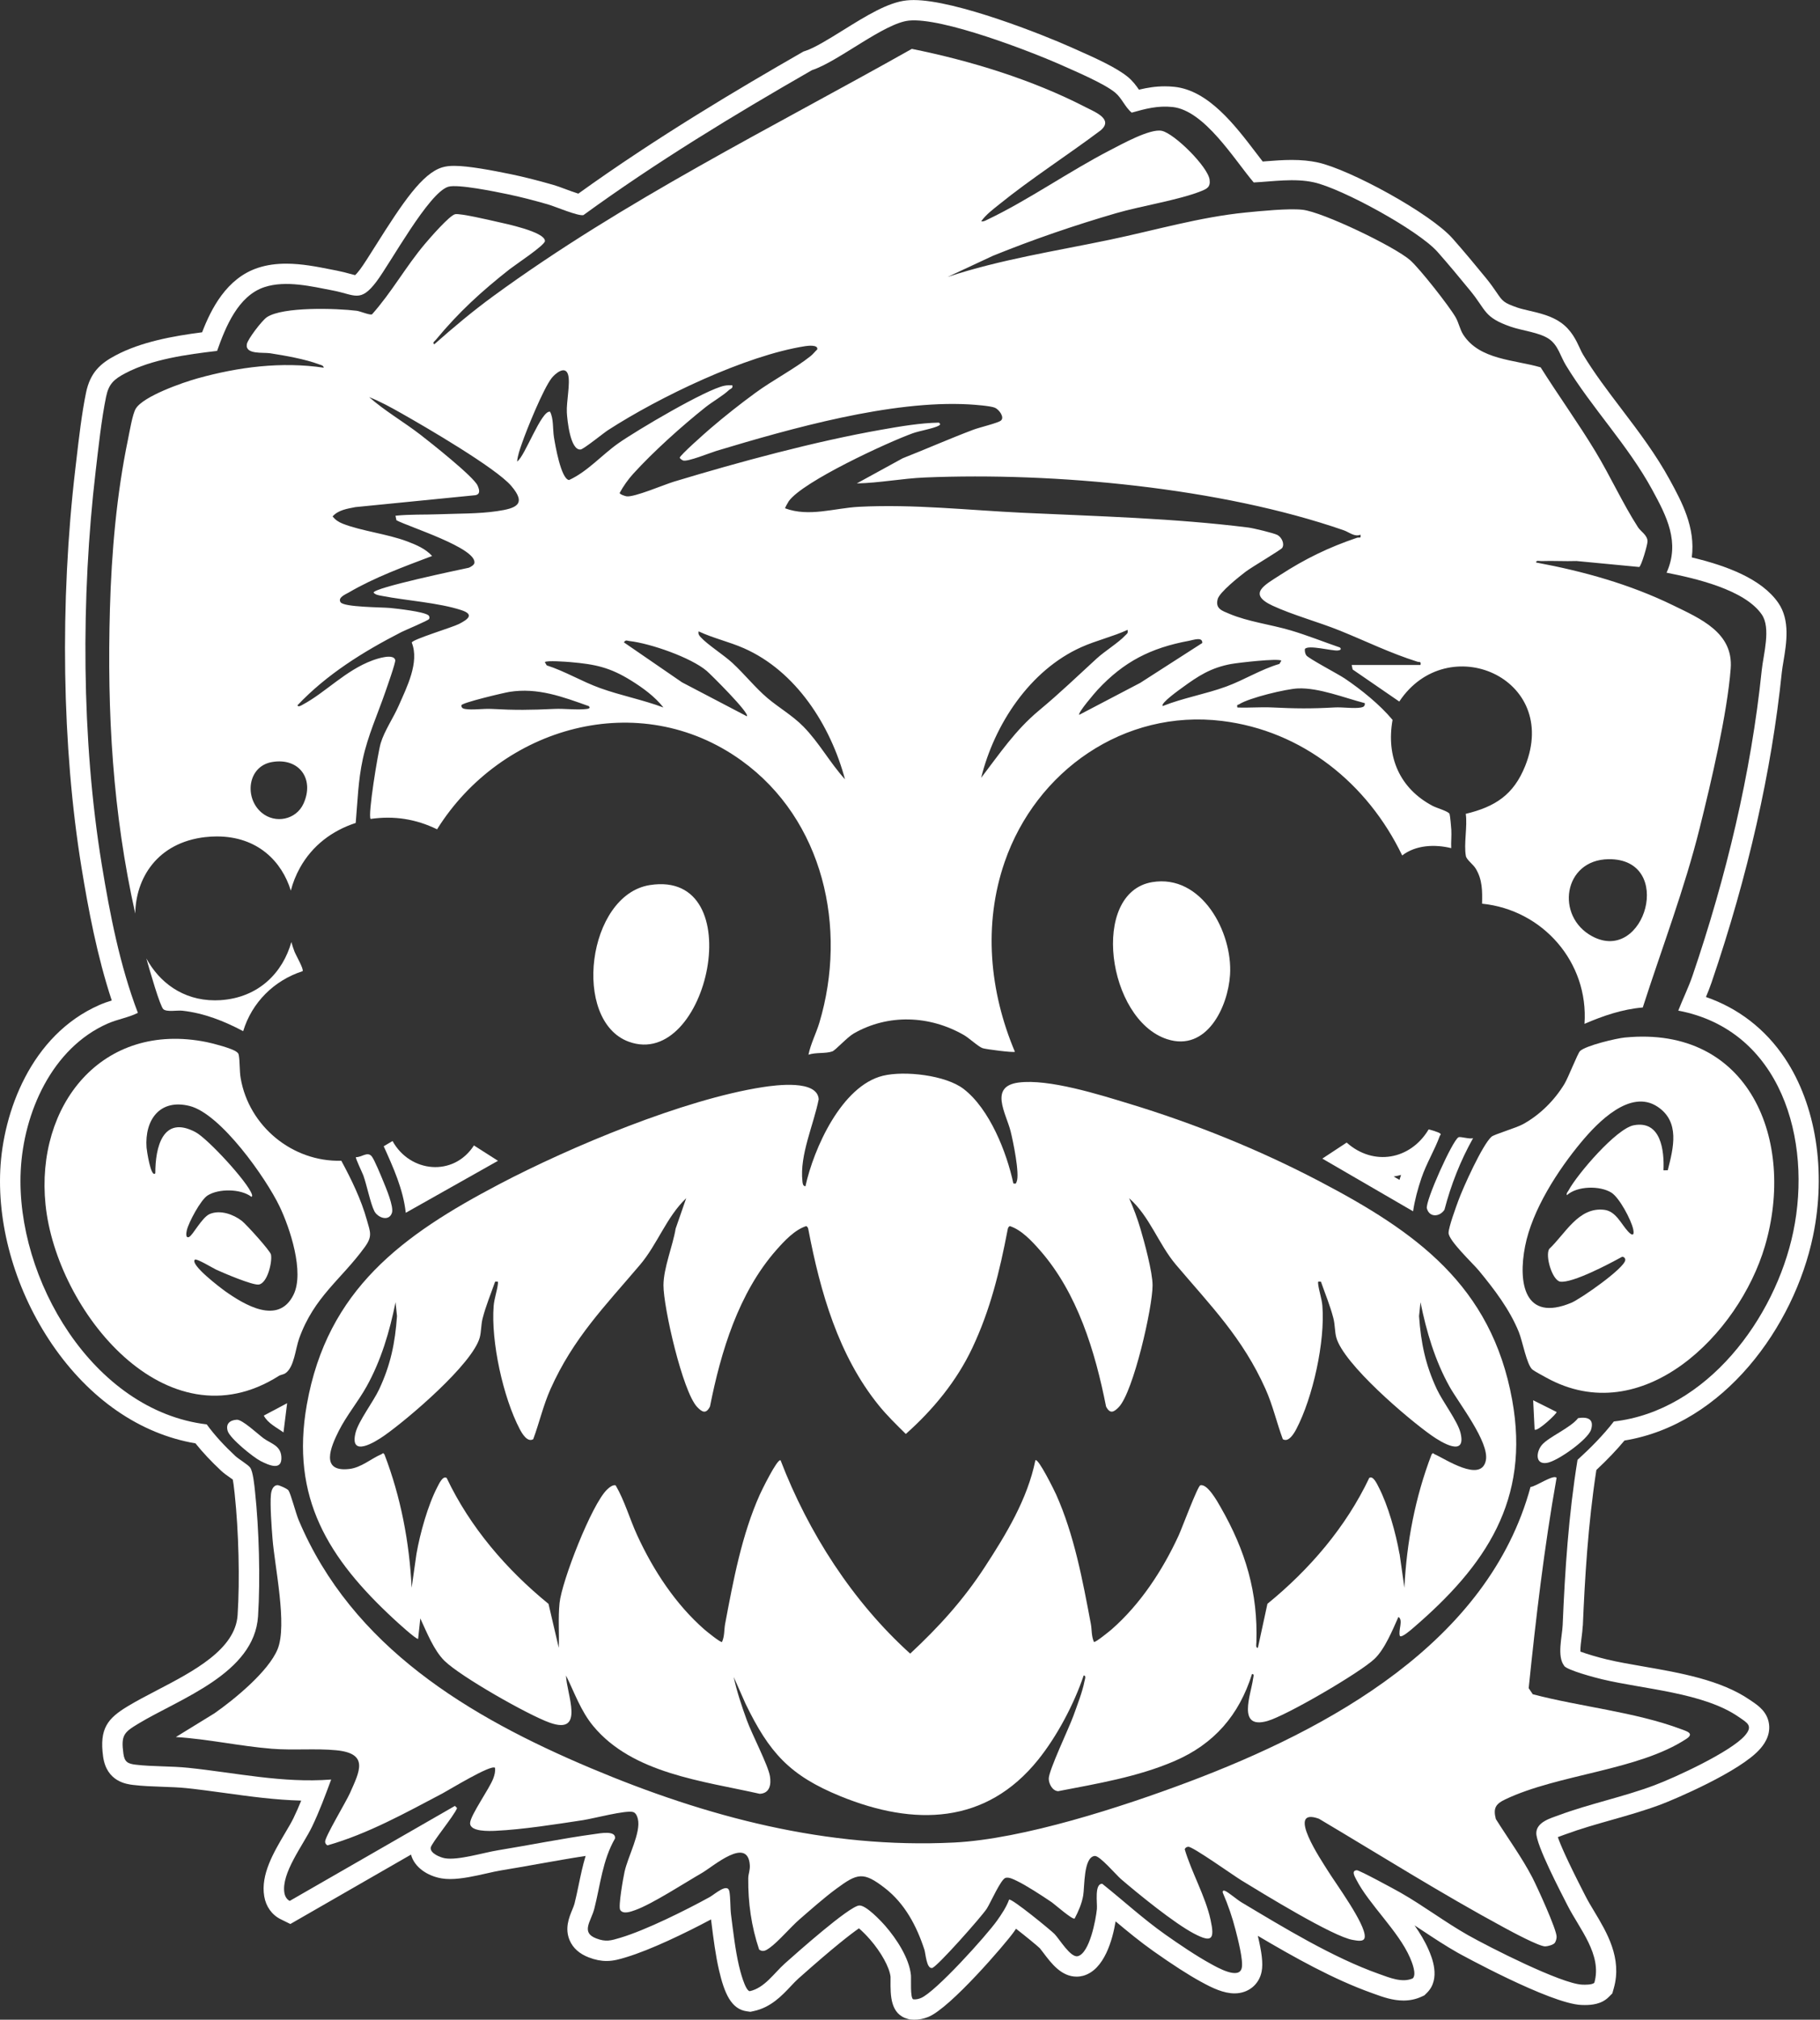
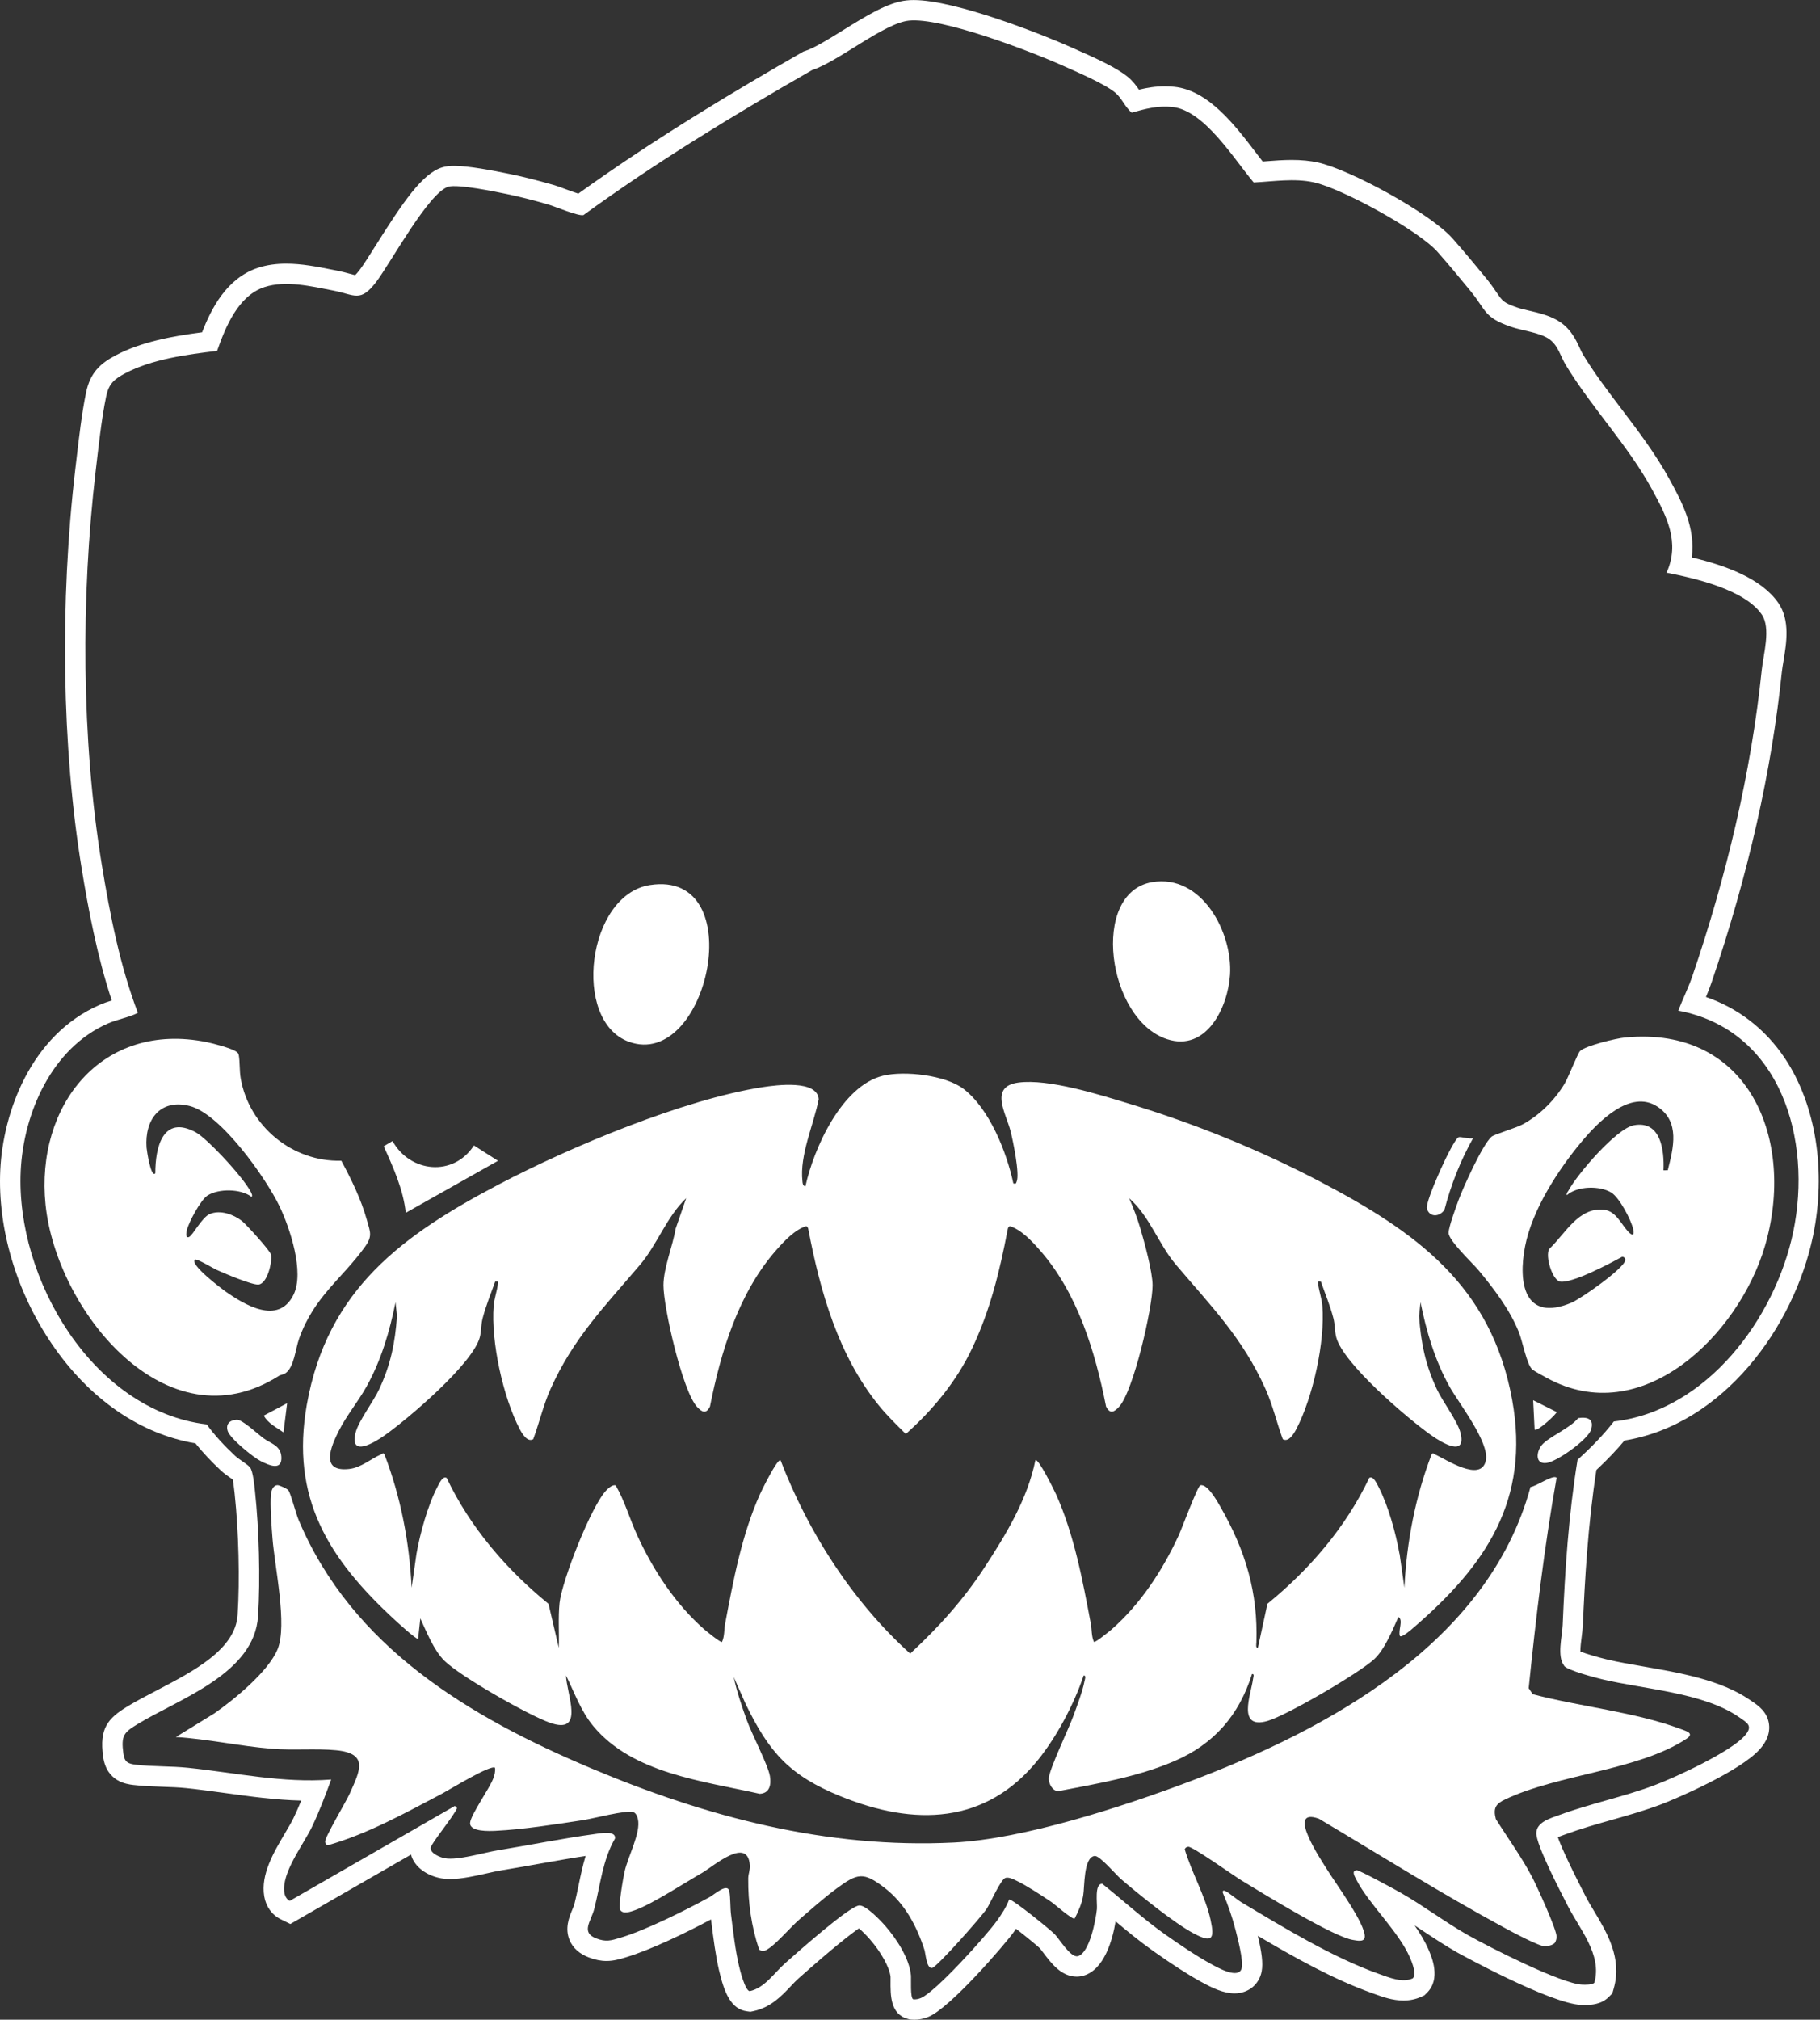
<svg xmlns="http://www.w3.org/2000/svg" width="667" height="740" viewBox="0 0 667 740" fill="none">
  <rect x="0" y="0" width="667" height="740" fill="#333333" stroke="none" />
  <path d="M182.5 425.3L173.69 419.68C166.2 431.28 150.25 429.66 143.86 418.06L140.62 419.97C144.14 427.75 147.78 435.8 148.71 444.35L182.51 425.3H182.5Z" fill="white" />
  <path d="M595.57 380.12C592.34 380.43 581.24 383.06 579.07 385.08C578.21 385.88 574.76 394.79 573.37 397.09C569.7 403.15 564.37 408.48 558.13 411.9C555.61 413.28 547.56 415.63 546.61 416.48C543.25 419.49 536.25 435.02 534.5 439.79C533.61 442.21 530.88 449.62 530.88 451.71C530.88 454.56 539.81 462.9 542.01 465.57C547.67 472.45 553.21 479.68 556.61 488C557.99 491.38 559.51 500.03 561.6 501.79C562.33 502.4 565.55 504.12 566.69 504.75C601.9 524.23 637.32 488.82 646.81 456.58C658.19 417.92 641.19 375.7 595.58 380.13L595.57 380.12ZM611.21 428.76L609.64 428.79C609.96 421.48 608.7 410.42 598.76 412.28C592.35 413.48 578.04 430.23 574.86 436.14C574.54 436.74 574.02 437.09 574.22 437.91C578.04 434.47 586.29 434.36 590.49 436.93C593.48 438.76 597.81 446.98 598.54 450.37C599.06 452.76 598.19 452.88 596.63 451.17C594.06 448.37 592.19 443.77 587.91 443.26C578.43 442.14 573.59 452.17 567.75 457.6C566.2 460.22 568.94 469.19 571.82 469.58C576.32 470.19 590.02 462.93 594.41 460.5C595.13 460.37 595.72 461.04 595.63 461.72C595.18 464.81 579.24 475.92 575.82 477.34C558.63 484.47 556.31 470 558.91 456.67C561.51 443.29 570.96 428.69 579.6 418.34C585.55 411.22 597.45 398.85 607.45 405.48C615.79 411.01 613.28 420.58 611.21 428.76Z" fill="white" />
  <path d="M513.05 599.429C513.72 600.119 517.18 597.099 517.88 596.489C544.48 573.649 560.85 549.649 554.19 512.939C546.57 470.919 518.84 451.299 483.54 432.799C461.34 421.169 437.78 411.669 413.77 404.369C402.87 401.049 384.33 395.199 373.3 396.629C362.35 398.049 368.73 407.949 370.37 414.489C371.26 418.029 373.78 430.149 372.59 432.939C372.26 433.709 372.46 433.749 371.38 433.609C368.94 422.149 362.66 406.289 353.15 398.979C346.56 393.909 331.49 392.219 323.6 394.139C308.45 397.829 298.21 420.789 295.17 434.669C294.19 434.469 294.17 433.609 294.08 432.809C292.99 423.169 298.22 412.049 300.04 402.749C299.54 395.529 284.45 397.559 279.49 398.319C250.56 402.809 209.09 420.159 183.01 433.849C147.56 452.459 119.94 472.419 112.45 514.609C106.38 548.789 120.4 571.069 144.38 593.239C145.58 594.349 152.39 600.599 153.23 600.479L154.04 592.969C156.34 597.899 158.98 604.669 162.91 608.519C168.77 614.269 193.49 628.319 201.44 631.159C214.58 635.859 207.59 620.589 207.44 613.889C210.54 620.179 212.86 626.899 217.39 632.379C231.8 649.819 257.67 652.539 278.43 657.229C282.07 657.069 282.69 653.889 282.17 650.769C281.5 646.729 275.53 635.329 273.7 630.259C271.84 625.109 270.03 619.789 268.89 614.419L273.25 624.269C281.92 642.149 289.38 650.519 308.07 658.139C335.01 669.119 361.36 668.539 380.48 644.729C387.4 636.109 393.62 624.359 397.14 613.889C398.2 613.809 397.54 615.499 397.43 616.059C396.73 619.789 394.71 624.959 393.39 628.649C391.8 633.089 384.28 648.749 384.35 651.729C384.39 653.609 385.69 656.149 387.79 656.269C402.14 653.499 416.9 651.049 430.38 645.259C444.91 639.019 454.1 628.439 458.84 613.349C459.82 613.229 459.3 614.489 459.23 615.079C458.48 620.819 453.2 633.769 464.5 630.549C471.5 628.549 498.34 612.899 503.73 607.799C507.53 604.199 510.36 597.179 512.5 592.419C514.39 593.619 512.33 597.359 513.03 599.389L513.05 599.429ZM512.88 569.279C511.56 561.769 508.72 551.499 505.2 544.759C504.64 543.689 503.23 540.539 501.81 541.489C493.22 559.569 479.92 575.039 464.49 587.619L461 603.719C460.11 603.859 460.42 602.419 460.44 601.829C461.08 583.549 456.48 568.159 447.33 552.199C446.2 550.229 442.48 543.459 439.89 544.209C438.91 544.489 433.09 560.129 431.95 562.599C426.06 575.349 417.97 587.729 407.35 597.029C406.69 597.599 401.32 601.979 400.91 601.579C399.94 599.419 400.18 597.129 399.77 594.939C396.77 579.019 393.69 562.399 387.05 547.559C386.61 546.569 380.47 533.989 379.45 535.039C376.54 549.309 368.74 562.119 360.89 574.169C353.01 586.259 344.12 596.049 333.57 605.869C312.45 586.789 296.27 561.579 286.07 535.049C284.92 534.199 278.99 546.409 278.47 547.569C271.83 562.399 268.75 579.019 265.75 594.949C265.34 597.149 265.58 599.429 264.61 601.589C264.19 601.989 258.82 597.609 258.17 597.039C247.55 587.749 239.45 575.359 233.57 562.609C230.78 556.569 228.93 549.859 225.63 544.219C224.54 543.909 223.25 545.029 222.47 545.769C216.83 551.159 205.86 579.399 205.06 587.379C204.51 592.829 204.98 598.369 204.78 603.739L201.02 587.639C185.59 575.059 172.29 559.589 163.7 541.509C162.28 540.559 160.87 543.709 160.31 544.779C156.79 551.509 153.95 561.789 152.63 569.299L150.86 581.739C150.05 565.069 146.88 548.499 140.91 532.919C140.31 532.049 140.37 532.559 139.77 532.819C135.98 534.429 132.39 537.719 127.99 538.219C117.22 539.439 121.21 530.109 124.18 524.219C126.98 518.669 131.26 513.519 134.31 508.059C139.66 498.489 142.8 487.849 144.96 477.119L145.49 482.209C144.8 492.069 143.15 500.029 138.98 508.969C136.8 513.629 131.37 520.659 130.3 524.969C128.05 534.069 137.18 528.569 140.92 525.929C149.56 519.849 173.18 499.759 175.83 490.009C176.39 487.949 176.27 485.359 176.88 483.009C178.06 478.419 179.89 474.049 181.45 469.599C182.39 469.579 182.59 469.299 182.48 470.349C182.2 472.909 181.13 475.799 180.92 478.459C179.88 491.479 184.38 511.989 190.48 523.619C191.3 525.179 193.29 528.609 195.42 527.299C197.68 521.209 199.09 514.899 201.75 508.939C210.14 490.189 221.76 478.499 234.56 463.409C240.98 455.829 244.21 445.949 251.48 439.009L247.61 450.159C246.57 456.489 243.16 464.589 243.15 470.909C243.13 478.999 250.17 509.869 255.49 515.499C257.36 517.469 258.77 518.139 260.2 515.329C264.19 495.189 270.69 473.709 284.47 458.039C287.41 454.699 291.26 450.549 295.49 449.219C296.06 449.589 296.15 449.929 296.27 450.559C300.61 473.299 307.26 496.649 322.06 514.919C325.09 518.659 328.55 522.009 331.97 525.389C341.92 516.549 350.57 506.069 356.31 493.929C362.95 479.899 366.39 465.669 369.28 450.559C369.4 449.929 369.49 449.589 370.06 449.219C374.29 450.549 378.14 454.699 381.08 458.039C394.87 473.709 401.37 495.189 405.35 515.329C406.78 518.129 408.2 517.469 410.06 515.499C415.38 509.879 422.42 478.999 422.4 470.909C422.39 466.069 419.42 455.129 417.94 450.159C416.79 446.289 415.43 442.689 413.81 439.009C421.41 445.709 424.53 455.789 430.99 463.409C443.79 478.499 455.41 490.189 463.8 508.939C466.47 514.899 467.87 521.209 470.13 527.299C472.25 528.609 474.25 525.169 475.07 523.619C481.17 511.989 485.67 491.479 484.63 478.459C484.42 475.799 483.35 472.919 483.07 470.349C482.96 469.289 483.16 469.579 484.1 469.599C485.66 474.049 487.49 478.419 488.67 483.009C489.28 485.359 489.16 487.949 489.72 490.009C492.37 499.759 515.99 519.849 524.63 525.929C528.37 528.569 537.5 534.069 535.25 524.969C534.18 520.659 528.75 513.629 526.57 508.969C522.4 500.039 520.75 492.069 520.06 482.209L520.59 477.119C522.75 487.849 525.89 498.489 531.24 508.059C534.65 514.159 545.89 528.399 544.54 535.079C542.84 543.479 529.44 534.379 525.78 532.819C525.18 532.569 525.24 532.059 524.64 532.919C518.67 548.499 515.5 565.059 514.69 581.739L512.92 569.299L512.88 569.279Z" fill="white" />
-   <path d="M527.53 415.109C527.14 414.849 523.85 413.759 523.56 413.829C516.9 424.949 503.37 427.379 493.53 418.629L484.61 424.499L517.87 443.809C518.49 439.629 519.6 435.579 520.95 431.589C522.74 426.289 525.84 421.249 527.63 416.259C527.83 415.699 528.42 415.709 527.53 415.109ZM512.89 432.299L510.76 431.059C511.67 430.919 512.57 430.719 513.46 430.479C513.26 431.089 513.07 431.699 512.89 432.289V432.299Z" fill="white" />
  <path d="M522.93 442.76C523.85 446.15 527.63 445.9 529.37 443.24C531.78 434.03 535.22 425.27 539.87 416.99C538.59 417.48 535.26 416.31 534.51 416.69C532.32 417.8 522.24 440.22 522.93 442.77V442.76Z" fill="white" />
-   <path d="M136.29 423.75C134.71 421.69 132.55 424.08 130.45 423.96C130.16 424.28 132.78 429.63 133.15 430.65C134.43 434.17 135.78 441.03 137.2 443.77C138.45 446.18 142.56 447.67 143.64 444.37C144.39 442.08 141.4 435.09 140.36 432.56C139.6 430.71 137.25 425 136.29 423.75Z" fill="white" />
  <path d="M562.42 523.769C563.31 524.769 570.79 517.769 570.46 517.339L561.88 513.039L562.41 523.769H562.42Z" fill="white" />
  <path d="M238.17 324.28C215.17 327.88 209.5 374.01 230.43 381.67C259.51 392.3 275.38 318.46 238.17 324.28Z" fill="white" />
-   <path d="M59.88 369.77C61.14 370.87 64.94 370.1 66.85 370.31C74.77 371.19 82.16 374.11 89.12 377.81C92.3 367.29 100.46 359.19 110.9 355.83C111.43 355.1 108.42 349.97 107.89 348.57C107.46 347.44 107.1 346.29 106.78 345.14C103.71 356.15 94.97 365.55 80.73 366.45C80.08 366.49 79.42 366.51 78.78 366.51C66.94 366.51 58.33 359.83 53.64 351.16C54.92 355.75 58.65 368.68 59.87 369.76L59.88 369.77Z" fill="white" />
  <path d="M560.24 618.5C562.89 592.71 565.92 566.98 570.46 541.47C569.41 540.03 562.7 544.76 560.91 544.8C545.45 601.84 486.89 633.59 435.37 652.95C411.28 662 375.03 673.82 349.64 675.08C303.01 677.4 258.94 665.71 216.47 647.81C171.84 629 128.97 603.35 109.42 556.85C108.42 554.47 106.58 547.32 105.72 546.06C105.3 545.45 102.38 544.14 101.72 544.15C99.98 544.18 99.42 546.25 99.29 547.59C98.92 551.35 99.55 559.66 99.87 563.72C100.67 574 105.36 595.37 101.74 604.23C98.4 612.41 85.82 622.69 78.57 627.75L64.45 636.43C76.22 637.15 87.87 639.78 99.6 640.72C107.37 641.35 115.78 640.55 123.2 641.27C135.35 642.44 131.79 648.99 128.23 657.02C126.87 660.09 119.01 673.13 119.15 674.8C119.2 675.44 119.48 675.81 120.02 676.12C134.87 671.88 148.52 664.26 162.12 657.11C164.56 655.82 180.04 646.32 181.42 647.71C181.57 649.1 181.25 650.33 180.77 651.62C179.39 655.32 172.47 664.97 172.29 667.88C172.08 671.23 179.47 670.88 181.68 670.78C191.55 670.32 203.83 668.38 213.73 666.87C217.4 666.31 229.47 663.12 232.03 663.91C233.06 664.23 233.54 665.48 233.77 666.45C234.96 671.39 230.12 680.19 228.89 685.79C228.41 687.99 226.53 698.49 227.29 699.76C228.34 701.51 231.29 700.37 232.76 699.85C238.9 697.69 250.96 689.85 257.24 686.23C261.48 683.78 274.07 672.64 274.8 683.4C274.92 685.21 274.24 686.59 274.22 688.19C274.13 697.17 275.37 705.84 278.21 714.29C279.62 715.35 280.77 714.58 282.02 713.7C285.21 711.45 289.69 706.11 293.01 703.23C297.21 699.59 302.06 695.28 306.49 692.02C314.19 686.36 316.33 685.58 324.32 691.79C331.62 697.46 335.97 705.71 338.78 714.35C339.24 715.77 339.53 721.35 341.59 721.05C343.31 720.8 359.78 702.17 361.6 699.37C363.02 697.19 366.79 688.48 368.53 688.02C369.81 687.68 371.46 688.57 372.6 689.11C376 690.71 382 694.63 385.26 696.84C386.55 697.71 393.05 703.48 393.84 702.93C395.23 700.29 396.45 697.48 396.97 694.51C397.53 691.38 397.03 680.38 401.22 680C403.04 679.84 408.98 686.88 410.81 688.46C417.3 694.03 430.31 704.61 437.54 708.42C444.21 711.94 445.22 710.54 443.65 703.38C441.76 694.75 436.66 685.97 434.18 677.54C434.43 676.95 434.86 676.68 435.49 676.63C437.08 676.51 452.09 687.19 454.9 688.91C462.52 693.56 488.74 709.7 495.82 710.77C497.24 710.98 500.01 711.72 500.16 709.67C500.51 704.95 489.44 689.99 486.5 685.21C484.68 682.24 470.79 661.84 483.36 666.36C505.91 679.75 528.21 693.8 551.3 706.28C553.94 707.71 564.17 713.23 566.33 713.13C567.31 713.09 569.29 712.58 569.86 711.79C570.23 711.13 570.44 710.42 570.47 709.67C570.58 707.08 563.28 691.2 561.6 687.94C557.82 680.64 552.58 673.45 548.2 666.47C547.15 662.43 548.19 660.91 551.67 659.26C571.21 649.99 600.36 648.72 618.04 637.09C621.13 635.06 618.01 634.26 616.03 633.52C599.29 627.24 579.1 625.33 561.73 620.75L560.22 618.5H560.24Z" fill="white" />
  <path d="M103.11 533.7C102.82 529.54 99.19 528.92 96.47 526.89C94.43 525.36 88.78 520.06 86.79 520.17C84.22 520.31 82.63 521.71 83.46 524.33C84.33 527.06 92.77 533.92 95.54 535.33C98.55 536.85 103.48 539.07 103.11 533.71V533.7Z" fill="white" />
  <path d="M580.08 595.74C580.8 578.62 581.96 558.55 585.04 538.59C589.09 534.79 592.44 531.28 595.35 527.79C631.71 521.86 657.52 486.09 664.44 452.86C669.38 429.14 665.52 404.79 654.12 387.72C646.99 377.05 637.1 369.41 625.2 365.29C625.93 363.56 626.64 361.78 627.27 359.93C640.62 320.76 649.28 282.53 653.01 246.3C653.12 245.23 653.35 243.84 653.6 242.36C654.72 235.63 656.12 227.26 651.72 220.9C645.54 211.96 632.51 207.21 620.01 204.23C621.45 193.25 616.29 183.79 611.98 175.87C606.82 166.41 600.42 157.98 594.24 149.84C589.15 143.13 584.33 136.8 580.17 129.94C579.76 129.27 579.35 128.39 578.92 127.45C577.65 124.71 575.91 120.95 572.08 118.22C568.62 115.75 564.24 114.72 560.36 113.82C558.71 113.43 557.15 113.07 556.02 112.67C551.07 110.94 550.68 110.37 548.53 107.22C547.55 105.79 546.34 104.01 544.56 101.84C541.12 97.639 536.63 92.21 532.34 87.37C524.09 78.049 494.66 62.09 483.01 59.539C480.11 58.9 476.96 58.599 473.39 58.599C470.16 58.599 467.02 58.849 463.99 59.08C463.58 59.109 463.17 59.139 462.76 59.179C462 58.209 461.2 57.16 460.38 56.08C452.58 45.84 442.86 33.09 430.35 31.809C429.21 31.689 428.05 31.63 426.91 31.63C423.53 31.63 420.53 32.109 417.41 32.859C416.4 31.39 415.14 29.669 413.32 28.18C409.29 24.86 401.94 21.48 394.13 18.029L392.49 17.299C382.46 12.809 350.34 0.02 334.87 0.02C333.95 0.02 333.08 0.06 332.27 0.15C325.42 0.85 317.47 5.79 309.05 11.02C303.89 14.229 298.55 17.54 295.21 18.63L294.48 18.869L293.81 19.25C270.68 32.52 240.67 50.289 211.94 70.95C210.33 70.439 208.22 69.659 206.99 69.2C205.25 68.559 203.88 68.049 202.81 67.749C196.85 66.04 191.91 64.799 187.24 63.83C180.33 62.41 171.72 60.77 166.45 60.77C164.72 60.77 163.34 60.94 162.11 61.309C154.79 63.499 147.66 74.109 137.62 90.049C135.34 93.669 133.18 97.09 131.93 98.749C131.08 99.879 130.5 100.49 130.16 100.81C129.64 100.7 128.9 100.49 128.27 100.32C126.97 99.96 125.34 99.519 123.39 99.139C122.66 98.999 121.93 98.85 121.18 98.71C116.21 97.719 110.58 96.609 104.89 96.609C101.08 96.609 97.71 97.1 94.59 98.12C82.99 101.9 77.31 113.33 74.07 121.75C63.3 123.14 51.69 125.26 42.36 130.21C36.82 133.15 33.08 136.45 31.54 143.83C29.98 151.35 28.91 160.57 27.97 168.7L27.61 171.77C21.86 220.66 22.69 273.95 29.89 317.97C32.36 333.08 35.59 350.34 40.96 366.57C39.52 367.01 37.98 367.53 36.41 368.22C11.2 379.3 1.09 407.72 0.1 428.68C-0.92 450.09 6.01 473.37 19.1 492.56C32.79 512.61 51.34 525.39 71.64 528.83C74.29 532.15 77.4 535.46 81.08 538.9C82.07 539.82 83.24 540.64 84.37 541.43C84.65 541.62 84.99 541.87 85.31 542.09C85.48 542.94 85.7 544.4 85.96 546.9L86.01 547.37C87.48 561.11 87.91 578.93 87.08 591.73C86.27 604.32 70.97 612.3 57.47 619.33C53.66 621.32 50.06 623.2 46.82 625.15C39.43 629.61 36.37 633.33 37.79 643.6C39.07 652.82 46.44 653.7 48.86 653.99C52.33 654.4 55.94 654.53 59.43 654.65C62.54 654.76 65.47 654.86 68.22 655.14C73 655.64 77.88 656.31 82.61 656.96C91.61 658.2 100.89 659.48 110.39 659.72C109.5 661.9 108.57 664.04 107.56 666.13C106.84 667.62 105.71 669.53 104.51 671.56C100.28 678.71 95.48 686.81 96.84 694.81C97.47 698.55 99.66 701.6 102.84 703.17L106.41 704.93L150.63 679.5C151.85 684.19 156.74 687.35 161.79 688.21C162.78 688.38 163.82 688.46 164.98 688.46C169.18 688.46 174.15 687.34 178.53 686.35C180.44 685.92 182.25 685.51 183.59 685.3C188.06 684.57 192.68 683.75 197.16 682.95C202.95 681.92 208.89 680.86 214.62 679.99C213.54 683.55 212.8 687.12 212.07 690.63C211.57 693.03 211.1 695.29 210.54 697.5C210.38 698.12 210.05 698.93 209.69 699.79C208.58 702.48 206.89 706.55 208.78 710.93C210 713.77 212.37 715.87 215.8 717.18C218.13 718.07 220.19 718.48 222.29 718.48C224.91 718.48 227.08 717.83 229.37 717.14L229.46 717.11C238.26 714.47 251.05 708.34 260.58 703.25L260.75 704.56C261.44 710.09 262.23 716.36 263.5 721.83C265.47 730.31 267.96 736.13 273.7 736.92L275.01 737.1L276.3 736.82C282.52 735.47 286.56 731.18 289.81 727.73C290.8 726.67 291.74 725.68 292.62 724.9L292.7 724.83C305.77 713.2 312.01 708.44 314.8 706.52C315.98 707.54 317.48 709.03 318.81 710.55C322.95 715.3 325.98 720.79 326.37 724.27C326.37 724.58 326.37 725.04 326.37 725.57C326.33 731.1 326.27 737.98 332.72 739.72L333.36 739.89L334.02 739.95C334.4 739.98 334.78 740 335.14 740C336.83 740 338.47 739.67 340.18 738.99C348.32 735.73 368.68 711.89 371.44 707.99C371.75 707.56 372.05 707.12 372.36 706.67C375.89 709.41 379.95 712.74 381.09 713.82C381.34 714.1 381.91 714.86 382.33 715.42C385.28 719.34 388.96 724.22 394.58 724.22C395.39 724.22 396.19 724.11 396.96 723.9C404.73 721.76 407.74 710.66 408.85 703.97C413.26 707.67 417.83 711.43 422.69 714.87C429.68 719.81 435.52 723.57 440.05 726.05L440.37 726.22C444.26 728.37 448.43 730.36 452.47 730.35C457.46 730.35 461.44 727.14 462.37 722.35C462.97 719.27 462.36 715.1 460.97 709.26C474.26 717.12 488.73 725.24 502.87 730.26L503.81 730.6C506.73 731.66 510.37 732.97 514.35 732.97C516.65 732.97 518.82 732.52 520.78 731.64L522.01 731.08L522.97 730.13C528.16 724.97 524.68 716.94 523.53 714.3C522.21 711.25 520.42 708.3 518.41 705.43C519.39 706.07 520.37 706.72 521.37 707.38C525.51 710.12 529.79 712.95 534.21 715.45C534.54 715.64 568.1 734.15 579.52 734.59C579.86 734.6 580.3 734.62 580.79 734.62C583.3 734.62 586.94 734.32 589.53 731.72L590.89 730.36L591.42 728.5C594.57 717.47 588.87 707.98 584.29 700.36C583.1 698.38 581.97 696.51 581.09 694.77L580.33 693.28C574.24 681.38 571.83 675.76 570.92 673.1C571.59 672.83 572.34 672.56 572.86 672.38C573.24 672.25 573.61 672.12 573.95 671.99C579.25 670.04 584.72 668.48 590.51 666.84C596.51 665.14 602.71 663.38 608.74 661.12C613.26 659.43 637.76 649.1 645.01 640.81C645.97 639.71 648.91 636.36 648.32 631.73C647.74 627.19 644.31 624.86 642.03 623.32L641.37 622.87C630.71 615.51 615.64 612.9 602.35 610.59C597.45 609.74 592.83 608.94 588.8 607.97C585.74 607.24 581.51 606 579.18 605.12C579.15 603.66 579.44 601.37 579.62 600C579.81 598.5 579.99 597.09 580.05 595.7L580.08 595.74ZM573.22 610.36C574.52 612 584.48 614.63 587.1 615.26C602.31 618.91 624.24 620.11 637.17 629.04C640.37 631.25 642.62 632.3 639.44 635.93C634.23 641.87 614.02 651.23 606.16 654.16C594.84 658.39 582.7 660.85 571.41 665.02C568.37 666.14 563.14 667.53 563.03 671.57C562.91 675.91 572 693.27 574.49 698.16C578.86 706.77 587.24 716.19 584.3 726.46C583.52 727.24 580.97 727.2 579.85 727.15C572.2 726.85 545.67 713.35 537.92 708.97C529.59 704.25 521.62 698.2 513.22 693.42C511.28 692.32 498.13 685.16 497.24 685.23C495.2 685.38 496.39 687.36 497.06 688.66C501.64 697.65 512.54 707.58 516.74 717.27C517.5 719.02 519.25 723.37 517.76 724.85C513.91 726.59 509.18 724.58 505.41 723.24C488.39 717.2 470.49 706.25 454.95 696.97C453.34 696.01 450.21 693.3 448.94 692.79C448.28 692.53 447.93 692.86 448.17 693.55C450.07 697.94 451.64 702.52 452.82 707.15C453.63 710.32 455.66 718.08 455.1 720.94C454.21 725.53 446.04 720.8 443.69 719.51C438.43 716.63 432 712.28 427.05 708.78C418.96 703.07 411.68 696.36 403.96 690.2C400.99 690.11 402.2 697.36 401.99 699.48C401.6 703.37 399.33 715.53 395.04 716.71C392.38 717.44 388.29 710.46 386.46 708.59C385.08 707.18 370.65 695.36 369.81 696C368.85 698.69 367.06 701.36 365.41 703.68C361.51 709.18 342.8 729.93 337.46 732.07C336.54 732.44 335.7 732.61 334.71 732.53C333.5 732.2 333.98 725 333.84 723.65C333.23 717.45 328.51 710.3 324.47 705.66C322.73 703.67 317.3 697.93 314.86 698.15C311.1 698.49 291.72 715.76 287.7 719.34C283.68 722.91 280.25 728.35 274.75 729.55C273.07 729.32 271.2 721.92 270.8 720.16C269.46 714.4 268.68 707.5 267.92 701.57C267.59 698.99 267.73 695.42 267.32 693.05C266.72 689.65 261.89 694.07 260.17 695.02C251.41 699.85 236.76 707.15 227.36 709.97C223.85 711.02 222.08 711.58 218.5 710.21C212.74 708.01 216.63 703.92 217.8 699.34C220.02 690.66 220.81 681.53 225.39 673.61C225.83 670.51 219.82 671.72 217.82 671.99C206.33 673.55 194.03 676.04 182.44 677.93C177.15 678.79 167.9 681.67 163.08 680.85C161.39 680.56 157.65 679.08 157.84 676.99C157.99 675.42 166.55 665.12 167.51 662.45L166.72 661.66L106.18 696.47C105.06 695.92 104.43 694.75 104.23 693.55C103 686.32 111.1 676.02 114.32 669.36C117.03 663.74 119.2 657.85 121.37 652C103.55 653.38 86.51 649.53 69.05 647.71C62.78 647.05 55.87 647.29 49.8 646.57C46.88 646.22 45.65 645.61 45.23 642.56C44.29 635.76 45.41 634.72 50.72 631.52C65.98 622.31 93.22 613.15 94.57 592.19C95.45 578.51 94.93 560.21 93.47 546.56C93.25 544.48 92.75 539.03 91.64 537.66C90.68 536.46 87.59 534.72 86.21 533.43C82.41 529.88 78.82 526.08 75.76 521.88C33.97 516.86 5.72 468.43 7.59 429.03C8.6 407.73 19.03 384.01 39.45 375.03C43.18 373.39 47.07 372.85 50.53 371.1C43.96 353.88 40.27 334.95 37.29 316.74C29.81 271.01 29.65 218.63 35.06 172.62C36.05 164.2 37.19 153.49 38.89 145.32C39.86 140.64 41.78 138.95 45.9 136.77C55.65 131.6 68.7 129.84 79.56 128.57C82.68 119.76 87.28 108.34 96.96 105.18C104.76 102.64 114.15 104.92 122.03 106.44C130.08 107.99 132.04 111 137.93 103.22C143.13 96.35 157.11 70.559 164.3 68.419C167.77 67.389 181.5 70.219 185.81 71.109C190.85 72.15 195.87 73.469 200.81 74.889C203.48 75.659 211.92 79.279 213.82 78.809C240.59 59.34 268.88 42.169 297.58 25.7C307.21 22.57 323.97 8.49 333.1 7.55C345.24 6.31 377.54 18.73 389.53 24.079C394.57 26.329 404.69 30.64 408.67 33.91C411.12 35.919 412.3 39.26 414.76 41.27C419.82 39.84 424.28 38.65 429.67 39.2C441.44 40.4 452.37 58.529 459.47 66.85C466.69 66.49 474.3 65.23 481.49 66.799C491.79 69.059 519.82 84.37 526.83 92.29C530.82 96.799 534.99 101.81 538.86 106.55C544.79 113.79 543.73 116.23 553.62 119.69C557.91 121.19 564.32 121.79 567.81 124.28C571.06 126.6 571.88 130.55 573.86 133.8C583.51 149.67 596.56 163.02 605.5 179.43C610.81 189.16 615.78 198.71 610.77 209.83C621.1 211.86 639.33 215.98 645.65 225.13C649.11 230.14 646.24 239.79 645.65 245.53C641.75 283.44 632.54 321.52 620.27 357.52C618.78 361.88 616.72 366 615.06 370.28C652.76 377.41 664.22 417.67 657.2 451.33C650.6 482.98 625.53 516.92 591.45 520.81C587.46 525.95 582.94 530.49 578.14 534.87C574.88 554.91 573.54 575.14 572.69 595.42C572.51 599.67 570.51 606.86 573.27 610.35L573.22 610.36Z" fill="white" />
  <path d="M103.89 524.839L105.23 514.109L96.67 518.659C98.21 521.539 101.35 522.979 103.9 524.829L103.89 524.839Z" fill="white" />
  <path d="M583.1 523.789C584.3 519.869 581.79 519.049 578.36 519.579C575.53 523.199 567.63 526.429 565.09 529.389C563.04 531.789 562.43 536.619 566.84 535.999C570.75 535.449 581.99 527.409 583.1 523.799V523.789Z" fill="white" />
  <path d="M104.67 503.089C107.85 500.789 108.22 494.359 109.65 490.359C115.15 475.079 125.03 468.819 133.66 456.949C136.6 452.909 135.7 451.469 134.46 447.019C132.38 439.519 128.77 432.089 125.08 425.279C107.19 425.779 91.24 412.639 88.21 395.079C87.74 392.329 87.94 389.019 87.52 386.649C87.38 385.889 87.2 385.799 86.66 385.369C85.04 384.099 78.03 382.269 75.73 381.809C37.32 374.049 12.97 405.029 16.69 441.389C20.66 480.179 61 530.269 102.19 504.109C102.92 503.649 103.86 503.669 104.66 503.089H104.67ZM82.3 472.909C80.91 471.919 69.55 463.349 71.42 461.529C72 460.959 78.06 464.649 79.27 465.209C81.99 466.459 92.4 470.879 94.75 470.649C97.95 470.339 99.85 462.409 99.31 459.659C99.04 458.269 90.23 448.549 88.61 447.299C85.52 444.919 80.77 443.209 76.93 444.769C74.02 445.949 70.65 452.649 69.28 453.219C67.89 453.809 68.29 451.539 68.46 450.789C69.11 447.899 73.54 439.619 76.07 438.009C80.14 435.429 88.18 435.509 92.08 438.449C92.44 438.569 92.45 438.009 92.34 437.659C90.86 433.109 76.13 417.199 71.7 414.829C59.6 408.339 56.9 420.479 56.92 429.869C55.28 431.749 53.77 421.329 53.71 420.469C52.97 410.299 58.59 402.479 69.5 405.219C80.91 408.089 97.45 431.579 102.46 442.019C106.28 449.979 111.62 466.119 107.58 474.359C102.03 485.669 89.52 478.049 82.29 472.919L82.3 472.909Z" fill="white" />
-   <path d="M75.29 306.699C76.7 306.539 78.1 306.459 79.46 306.459C94.47 306.459 103.31 315.669 106.58 326.309C107.33 323.419 108.45 320.599 109.96 317.889C114.46 309.839 121.63 304.369 130.36 301.519C131.07 293.499 131.23 286.069 132.96 278.099C134.85 269.409 138.33 261.879 141.19 253.599C141.78 251.889 145.05 242.699 144.85 241.839C144.26 239.289 138.02 241.399 136.52 241.959C126.61 245.619 119.32 253.709 110.9 258.199C110.4 258.469 109.36 259.179 108.99 258.439C119.76 247.049 133.21 238.709 147.08 231.599C148.56 230.839 157.02 227.349 157.27 226.769C157.45 226.369 157.45 225.759 156.96 225.399C155.13 224.069 145.79 223.039 143.06 222.759C140.08 222.459 125.96 222.509 124.8 220.629C123.73 218.909 126.6 217.789 127.77 217.109C137.33 211.509 148.05 207.619 158.36 203.709C155.93 201.029 152.52 199.609 149.22 198.359C141.82 195.579 132.47 194.569 125.64 191.889C124.11 191.289 122.93 190.499 121.88 189.219C124.01 186.819 127.3 186.389 130.25 185.799L174.19 181.439C176.19 181.089 175.66 179.339 175.03 177.909C173.59 174.649 157.8 162.149 154.01 159.229C147.87 154.499 141.03 150.569 135.28 145.499C139.4 147.109 143.4 149.329 147.25 151.509C155.95 156.429 181.68 171.419 187.32 177.979C193.22 184.839 189.04 186.269 182.17 187.279C175.29 188.299 167.71 188.139 160.77 188.419C155.5 188.629 150.2 188.399 144.94 188.959L145.28 190.609C149.54 192.959 174.9 200.829 173.85 206.329C173.71 207.039 172.46 207.759 171.79 208.019C168.27 208.769 136.92 215.329 136.91 217.129C137.64 217.999 138.94 218.119 140 218.329C148.85 220.059 160.79 220.809 169.12 223.559C174.05 225.189 171.32 227.009 168.23 228.609C165.82 229.859 151.16 234.249 150.9 235.429C153.79 242.649 149.08 251.789 146.12 258.549C144.17 263.019 140.89 267.729 139.51 272.329C138.54 275.569 134.7 298.929 135.83 300.049C144.44 298.829 152.39 300.049 160.18 303.849C183.69 266.189 234.26 251.629 271.77 278.679C301.81 300.339 310.64 340.029 300.31 374.629C299.11 378.639 297.13 382.329 296.29 386.429C298.91 385.519 302.49 386.099 305.01 385.229C306.2 384.819 310.4 380.069 312.91 378.639C325.55 371.409 340.65 372.029 353.17 379.179C355.22 380.349 358.49 383.469 360.11 384.039C361.23 384.439 371.49 385.749 371.94 385.349C362.64 363.309 360.29 338.719 368.18 315.849C379.71 282.429 411.94 259.779 447.81 264.139C477.33 267.729 501.2 287.079 513.88 313.429C518.91 309.539 525.92 309.299 531.85 310.749C531.74 308.529 532.01 306.249 531.88 304.019C531.81 302.879 531.47 298.999 531.24 298.229C530.95 297.279 526.53 296.059 525.06 295.279C512.89 288.859 507.96 277.189 510.35 263.759C505.72 258.199 498.96 252.739 492.86 248.609C490.45 246.979 479.44 241.219 478.71 240.079C478.31 239.449 478.12 238.549 478.22 237.799C479.34 236.139 488.13 238.539 490.27 238.329C491.03 238.259 491.8 237.979 491.08 237.239C485.08 235.179 479.03 232.739 472.95 230.949C465.75 228.819 457.38 227.789 450.56 224.899C447.88 223.769 445.32 223.029 446.26 219.509C446.94 216.959 454.18 211.239 456.57 209.419C458.6 207.869 469.49 201.429 469.91 200.749C470.87 199.199 469.66 196.809 468.17 196.019C466.78 195.289 459.31 193.509 457.49 193.279C430.13 189.859 402.44 189.169 374.89 187.879C354.92 186.939 334.83 184.649 314.79 185.689C305.75 186.159 296.55 189.509 287.72 186.239C287.63 186.119 288.81 183.989 289.09 183.599C294.31 176.369 325.18 162.119 334.52 158.739C336.94 157.869 342.31 156.959 344.07 155.939C344.74 155.559 344.65 155.279 344.07 154.849C337.19 154.969 329.93 156.229 323.03 157.439C298.47 161.769 270.99 169.229 247.06 176.449C243.35 177.569 232.49 182.239 229.64 181.849C229.06 181.769 227.13 181.119 227.09 180.619C228.46 178.089 230.17 175.679 232.09 173.559C239.48 165.439 249.87 156.109 258.49 149.249C261.15 147.129 264.81 145.099 267.17 142.899C267.74 142.369 268.67 142.349 268.39 141.179C267.45 141.139 266.51 141.129 265.57 141.309C258.87 142.549 233.09 157.839 226.59 162.429C220.49 166.739 215.34 172.769 208.55 175.879C205.58 175.539 203.44 162.869 203.01 160.159C202.54 157.199 202.92 153.349 201.58 150.849C198.4 150.179 192.34 167.339 189.52 169.089C189.72 166.819 190.53 164.649 191.26 162.519C193.03 157.339 199.12 142.419 202.16 138.539C203.51 136.819 207.16 133.789 208.19 137.269C209.09 140.339 207.53 147.239 207.74 151.139C207.88 153.749 208.96 165.079 212.78 164.689C213.91 164.579 221.04 158.769 222.83 157.599C241.54 145.499 273.17 130.249 295.08 126.829C296.09 126.669 299.91 126.219 299.51 128.029C298.68 128.789 297.98 129.749 297.1 130.449C291.29 135.089 283.15 139.309 276.81 143.959C271.21 148.059 265.61 152.479 260.34 156.999C258.81 158.309 249.04 166.909 249.1 167.749C249.4 168.159 249.84 168.499 250.31 168.699C251.82 169.349 260.3 165.879 262.62 165.179C289.93 156.969 326.6 146.579 355.05 148.159C357.16 148.279 362.9 148.699 364.57 149.369C366.11 149.979 368.3 152.929 366.79 154.109C365.64 155.019 358.91 156.619 356.8 157.409C348.07 160.699 339.5 164.489 330.81 167.909L314 177.119C322.33 176.949 330.61 175.299 338.92 174.949C386.4 172.959 447.42 178.669 492.43 194.279C494.45 194.979 496.46 196.839 498.58 195.899C498.86 197.509 498.16 196.749 497.33 197.029C487.01 200.519 478.3 204.729 469.12 210.699C463.53 214.329 457.02 217.569 466.39 221.919C473.78 225.349 483.22 227.889 491.06 231.059C500.8 234.999 509.3 239.229 519.42 242.429C520.33 242.719 520.83 242.199 520.59 243.649H495.37L495.72 245.289L512.81 257.039C530.42 230.529 571.95 248.279 558.94 280.669C554.72 291.179 547.98 295.589 537.18 298.179C537.84 302.779 536.4 309.339 537.23 313.669C537.49 315.009 539.86 316.679 540.78 318.169C543.29 322.229 543.27 326.469 543.15 331.099C565.38 333.329 582.27 352.569 580.69 375.129C587.53 372.169 594.54 369.769 602.05 369.129C609.09 347.249 617.36 325.699 622.92 303.339C627.05 286.759 633 261.589 634.27 244.939C635.28 231.779 623.17 226.659 613.07 221.739C597.28 214.049 580.25 209.299 562.98 206.099C562.85 205.169 564.2 205.589 564.85 205.569C569.14 205.409 573.46 205.699 577.76 205.549L600.73 207.739C601.48 207.549 603.82 199.569 603.79 198.299C603.73 196.039 601.33 194.769 600.31 193.199C594.71 184.499 590.11 174.369 584.67 165.379C578.33 154.899 571.14 144.949 564.62 134.589C554.99 131.769 542.22 131.899 536.24 122.589C535.04 120.719 534.61 118.249 533.46 116.249C531.08 112.119 520.29 98.399 516.81 95.339C511.09 90.319 484.71 77.649 477.34 76.849C472.19 76.289 461.95 77.329 456.47 77.869C439.63 79.549 423.32 84.359 406.85 87.809C386.89 91.989 366.7 95.049 347.27 101.469L363.92 93.709C378.64 87.739 393.71 82.579 408.98 78.129C418.16 75.459 431.98 73.299 440.09 70.069C442.31 69.189 443.66 68.559 443.3 65.839C442.68 61.099 430.38 48.879 425.75 47.929C421.45 47.049 411.01 52.879 406.81 55.039C391.88 62.739 376.8 73.359 361.92 80.449C361.16 80.809 360.5 81.259 359.6 81.069C361.35 78.629 363.79 76.819 366.09 74.959C377.89 65.419 391.16 56.929 403.33 47.799C408.26 43.679 401.24 41.019 397.89 39.289C378.32 29.189 355.73 22.259 334.17 17.909C282.51 47.009 228.73 73.459 180.74 108.529C173.24 114.009 166.13 119.979 159.17 126.139C158.29 125.599 159.35 124.959 159.71 124.529C168.07 114.399 176.56 106.649 186.87 98.559C188.82 97.029 199.71 89.839 199.71 88.309C199.73 84.919 185.04 81.909 182.08 81.239C179.42 80.639 168.67 78.109 166.81 78.479C164.76 78.889 157.45 87.319 155.69 89.409C148.73 97.649 143.5 107.159 136.34 115.169C135.45 115.539 132.1 114.039 130.67 113.859C123.43 112.959 103.57 112.289 97.76 116.249C96.03 117.429 90.79 124.229 90.46 126.099C89.78 129.989 96.48 129.029 99 129.429C104.39 130.269 111.9 131.579 116.93 133.499C117.61 133.759 118.51 133.819 118.66 134.719C103.13 132.419 87.42 134.449 72.4 138.629C67.11 140.099 52.5 145.139 49.73 149.769C48.55 151.739 47.47 158.269 46.92 160.919C42.73 181.069 40.87 202.429 40.29 222.979C39.2 261.339 41.31 297.819 49.57 334.719C49.74 321.859 57.54 308.709 75.31 306.689L75.29 306.699ZM475.73 252.229C483.37 251.929 492.8 255.719 500.16 257.619C500.32 258.649 499.74 259.049 498.82 259.219C496.19 259.699 492.05 259.039 489.14 259.199C480.29 259.689 474.89 259.619 466.11 259.199C461.92 258.999 457.67 259.399 453.48 259.219C453.2 257.959 453.65 258.359 454.17 258.019C457.74 255.699 471.35 252.399 475.73 252.229ZM451.23 243.279C453.7 242.819 468.48 241.119 469.59 242.049L468.9 243.249C462.06 245.249 455.97 249.149 449.33 251.569C441.76 254.329 433.64 255.699 426.13 258.679C425.1 257.729 432.47 252.539 433.16 252.029C439.21 247.609 443.72 244.669 451.23 243.269V243.279ZM440.6 235.599L417.89 250.189L395.53 261.899C394.86 261.239 401.38 253.689 402.23 252.769C411.85 242.419 421.73 237.379 435.76 234.779C437.38 234.479 440.77 233.209 440.61 235.599H440.6ZM396.24 237.129C401.74 234.659 407.74 233.289 413.23 230.779C413.52 232.089 413 232.149 412.35 232.849C409.94 235.449 404.91 238.549 401.96 241.239C394.53 248.029 388.64 253.769 380.78 260.309C372.05 267.579 366.4 276.069 359.58 284.979C364.41 265.399 377.44 245.569 396.24 237.129ZM256.02 231.319C261.35 233.829 267.25 235.139 272.63 237.509C291.81 245.959 304.4 265.849 309.67 285.519C304.15 279.459 300.18 272.039 294.4 266.179C290.37 262.099 285.41 259.279 281.23 255.739C276.79 251.969 272.72 246.849 268.37 242.849C265.24 239.969 259.28 236.189 256.82 233.479C256.17 232.759 255.84 232.379 256.03 231.319H256.02ZM230.69 234.869C238.31 235.729 253.16 240.869 258.98 245.799C260.37 246.979 274.9 261.379 273.72 262.439L249.95 249.999L228.65 235.359C229.35 234.269 229.8 234.779 230.69 234.879V234.869ZM209.06 242.589C218.2 243.379 223.53 244.519 231.29 249.339C235.63 252.039 239.96 255.189 243.14 259.219C235.58 256.379 227.52 254.849 219.93 252.109C213.26 249.709 207.13 245.959 200.36 243.779L199.67 242.589C200.35 241.919 207.56 242.459 209.06 242.589ZM215.77 258.689C216.52 259.469 215.72 259.659 214.98 259.759C211.42 260.209 206.88 259.559 203.14 259.739C194.4 260.149 188.9 260.219 180.11 259.739C177.2 259.579 173.07 260.229 170.43 259.759C169.63 259.619 169.09 259.349 169.08 258.429C169.07 257.489 184.88 253.779 186.69 253.499C197.03 251.849 206.17 255.279 215.76 258.709L215.77 258.689ZM589.51 314.799C613.99 314.509 602.91 353.469 583.5 343.039C569.95 335.759 572.91 314.999 589.51 314.799ZM99.72 279.199C109.66 277.509 115.33 285.439 111.22 294.459C108.53 300.369 100.88 301.929 95.91 297.769C89.42 292.339 90.71 280.729 99.71 279.199H99.72Z" fill="white" />
  <path d="M427.74 380.75C442.2 385.45 450.04 369 450.79 357.15C451.78 341.54 440.35 320.14 422.22 323.21C399.44 327.06 405.72 373.6 427.74 380.75Z" fill="white" />
</svg>